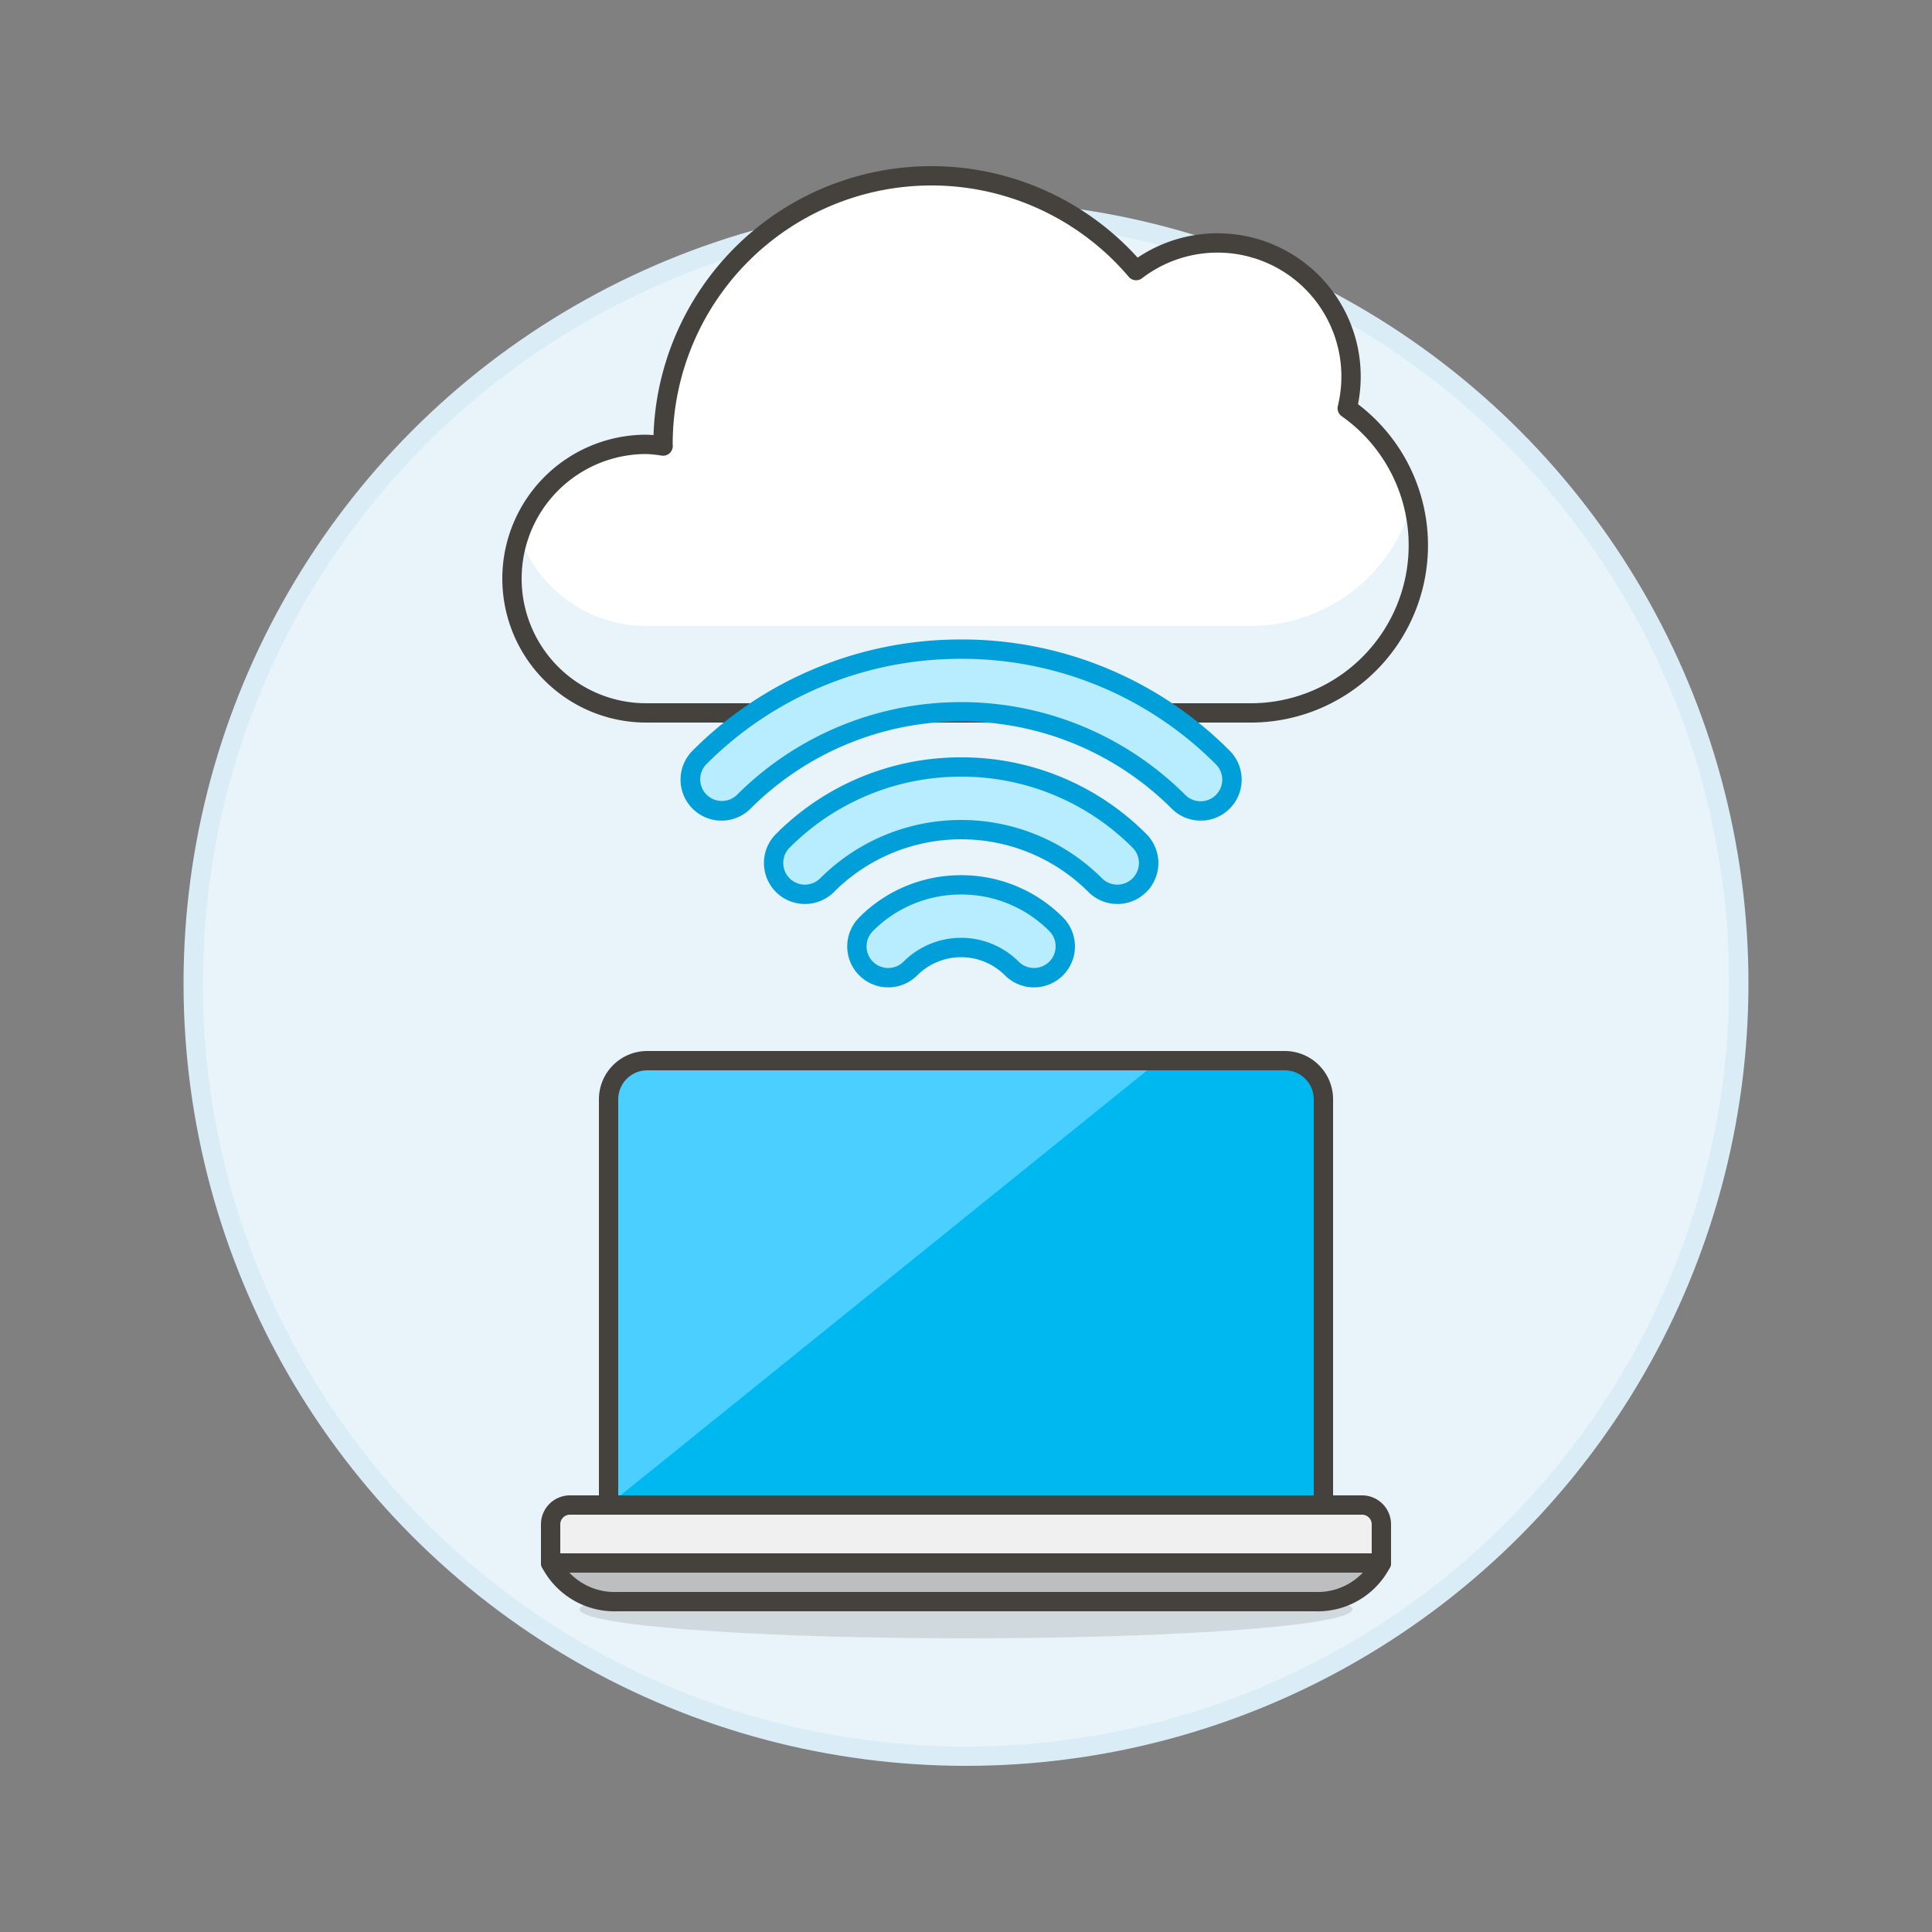
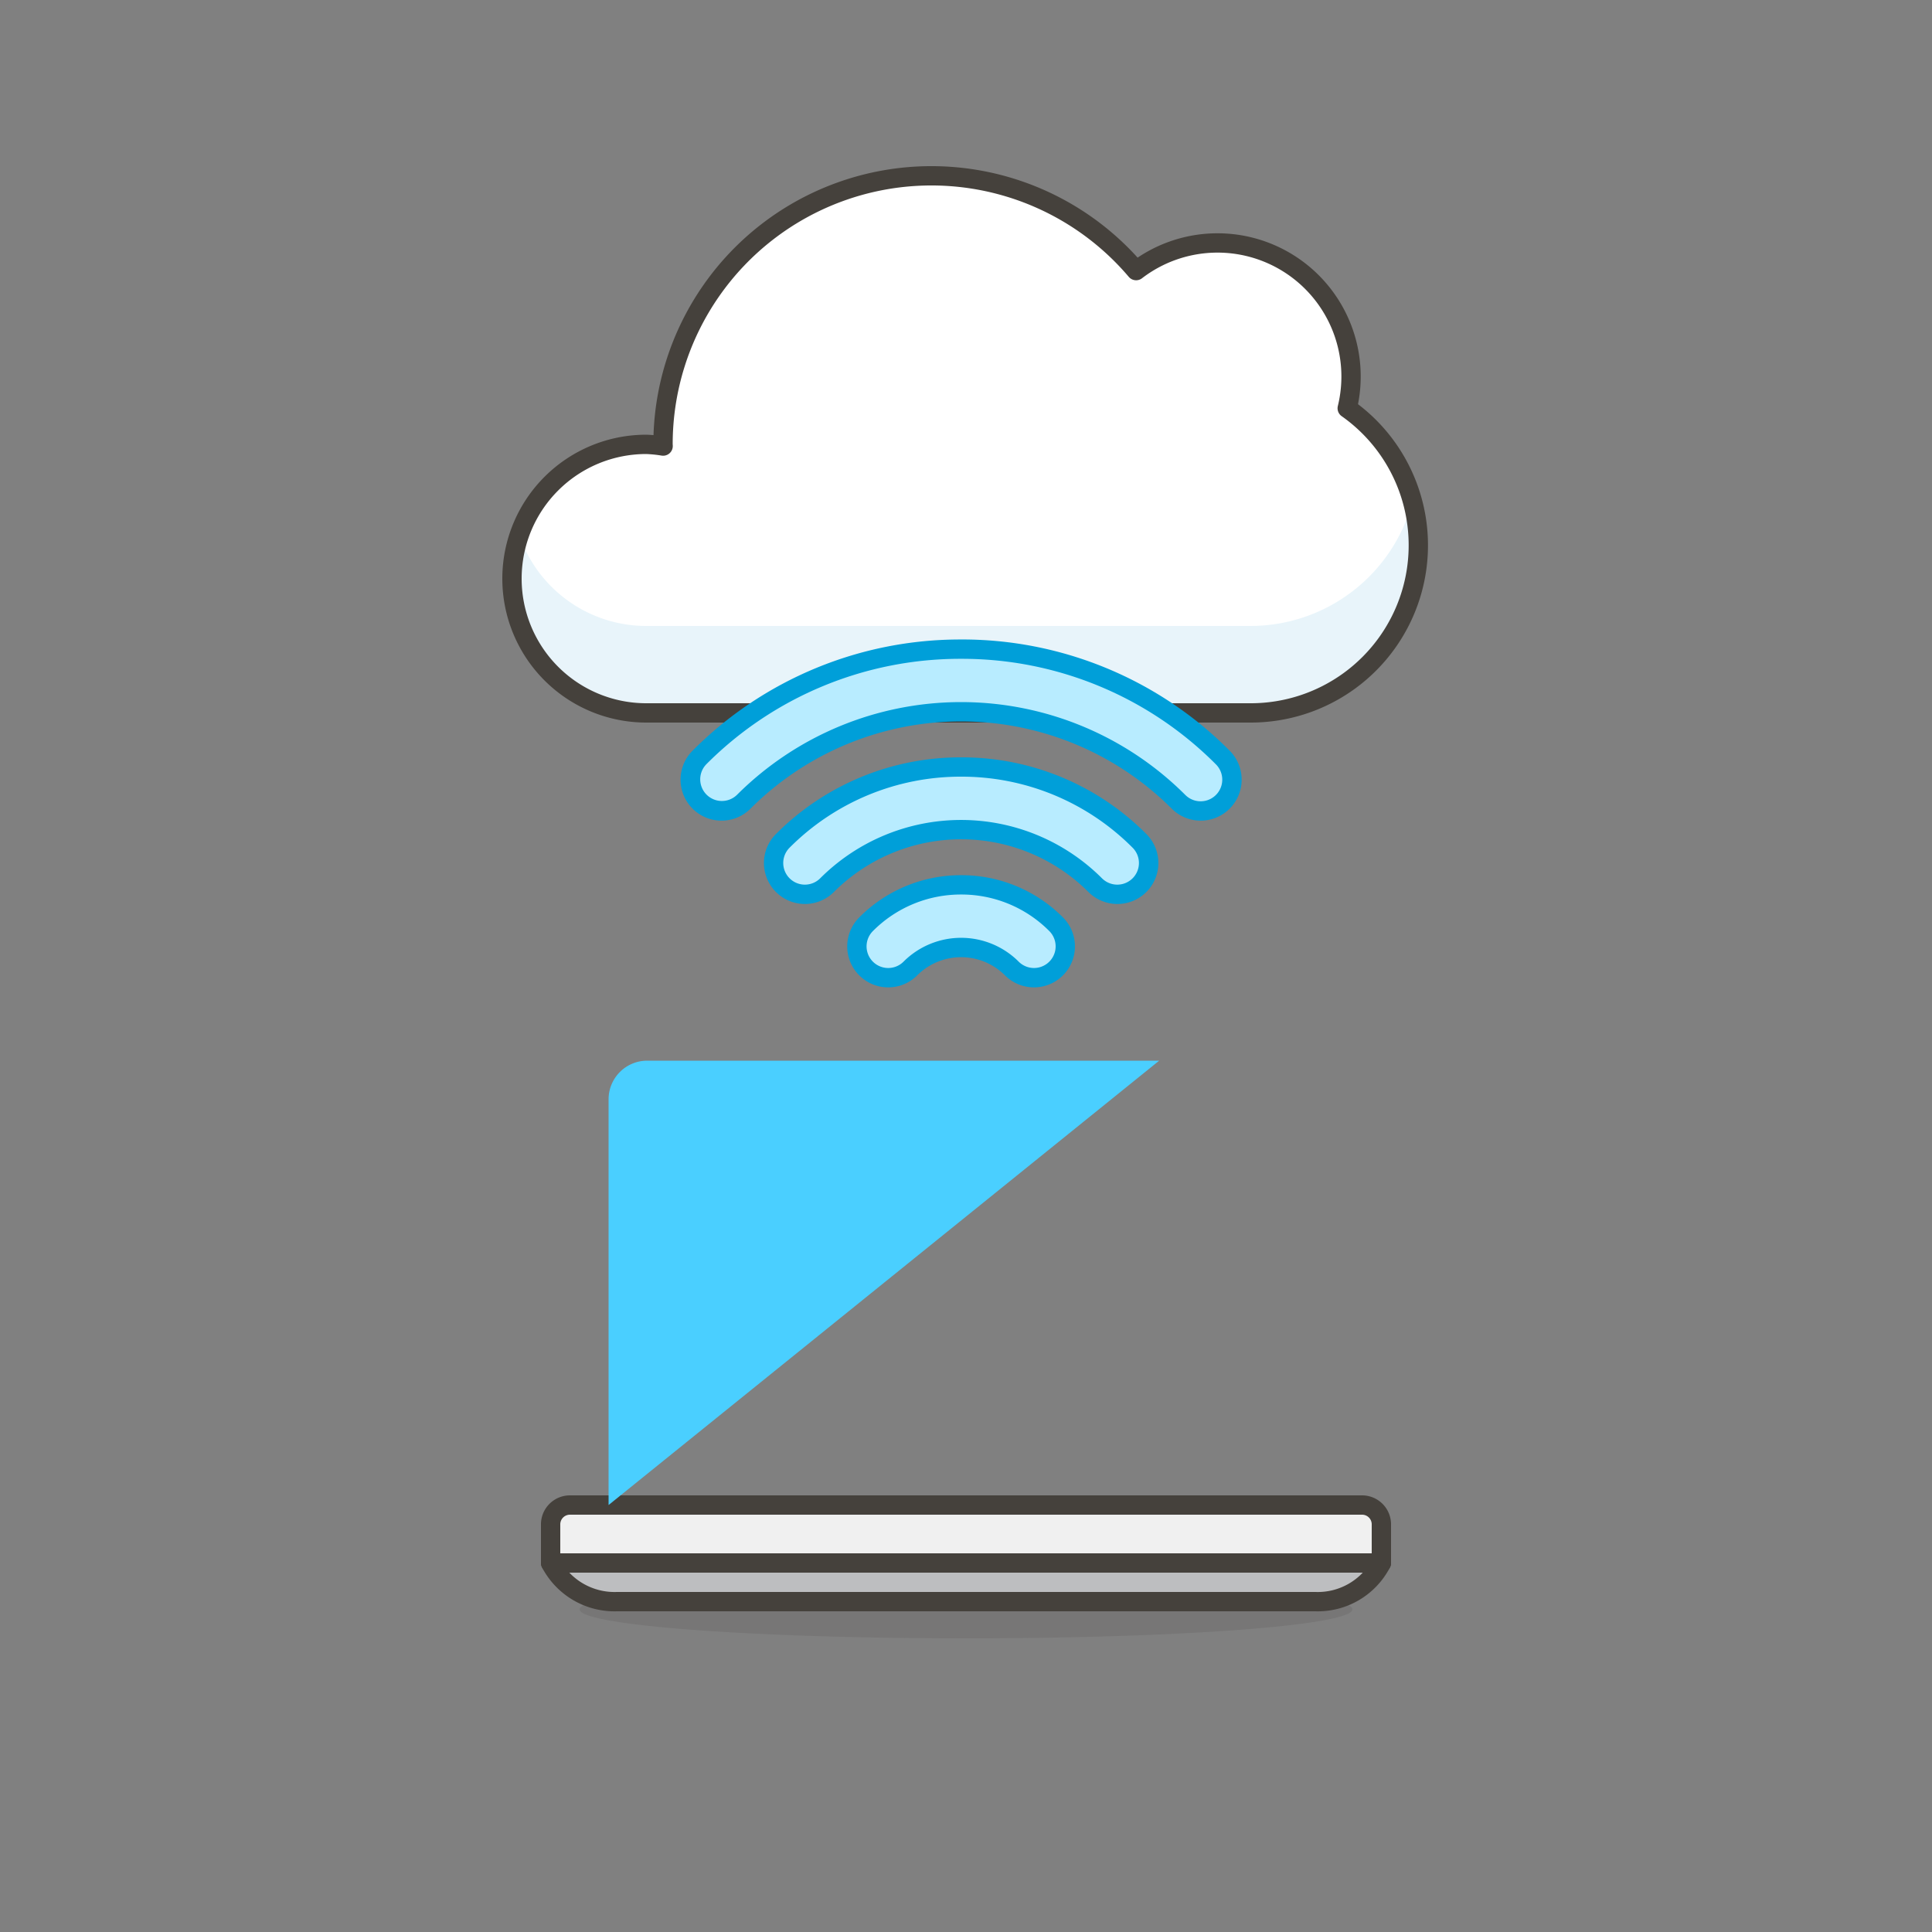
<svg xmlns="http://www.w3.org/2000/svg" viewBox="0 0 100 100">
  <rect x="0" y="0" width="100" height="100" fill="#808080" stroke="none" />
  <g class="nc-icon-wrapper">
    <defs />
-     <circle class="a" cx="50" cy="50.9" r="40" fill="#e8f4fa" stroke="#daedf7" stroke-miterlimit="10" />
    <path class="b" d="M69.732 21.132a6.913 6.913 0 0 0-10.926-7.126A13.893 13.893 0 0 0 34.318 23c0 .03.005.058.005.088A6.811 6.811 0 0 0 33.45 23a6.95 6.95 0 1 0 0 13.9h31.275a8.675 8.675 0 0 0 5.007-15.768z" style="" fill="#fff" />
    <path class="c" d="M64.725 32.4H33.45a6.949 6.949 0 0 1-6.571-4.7 6.936 6.936 0 0 0 6.571 9.2h31.275a8.664 8.664 0 0 0 8.383-10.939 8.685 8.685 0 0 1-8.383 6.439z" style="" fill="#e8f4fa" />
    <path class="d" d="M69.732 21.132a6.913 6.913 0 0 0-10.926-7.126A13.893 13.893 0 0 0 34.318 23c0 .03.005.058.005.088A6.811 6.811 0 0 0 33.45 23a6.95 6.95 0 1 0 0 13.9h31.275a8.675 8.675 0 0 0 5.007-15.768z" fill="none" stroke="#45413c" stroke-linecap="round" stroke-linejoin="round" />
    <path class="e" d="M62.144 41.976A1.61 1.61 0 0 1 61 41.5a15.916 15.916 0 0 0-22.5 0 1.62 1.62 0 1 1-2.29-2.292 19.156 19.156 0 0 1 27.087 0 1.621 1.621 0 0 1-1.146 2.767z" style="" fill="#b8ecff" />
    <path class="f" d="M49.747 34.1a18.53 18.53 0 0 1 13.189 5.463 1.12 1.12 0 0 1-1.584 1.584 16.415 16.415 0 0 0-23.212 0 1.121 1.121 0 0 1-1.584-1.586A18.541 18.541 0 0 1 49.747 34.1m0-1a19.534 19.534 0 0 0-13.9 5.755 2.121 2.121 0 0 0 3 3 15.416 15.416 0 0 1 21.8 0 2.12 2.12 0 1 0 3-3 19.521 19.521 0 0 0-13.9-5.756z" style="" fill="#009fd9" />
    <path class="e" d="M57.831 46.287a1.606 1.606 0 0 1-1.145-.475 9.815 9.815 0 0 0-13.879 0 1.62 1.62 0 1 1-2.291-2.291 13.055 13.055 0 0 1 18.461 0 1.621 1.621 0 0 1-1.146 2.766z" style="" fill="#b8ecff" />
    <path class="f" d="M49.747 40.2a12.474 12.474 0 0 1 8.876 3.677 1.12 1.12 0 0 1-1.584 1.584 10.316 10.316 0 0 0-14.586 0 1.12 1.12 0 0 1-1.584-1.585 12.487 12.487 0 0 1 8.878-3.676m0-1a13.473 13.473 0 0 0-9.584 3.969 2.12 2.12 0 1 0 3 3 9.316 9.316 0 0 1 13.173 0 2.12 2.12 0 0 0 3-3 13.47 13.47 0 0 0-9.589-3.969z" style="" fill="#009fd9" />
    <g>
      <path class="e" d="M45.975 50.6a1.62 1.62 0 0 1-1.147-2.765 6.952 6.952 0 0 1 9.837 0 1.62 1.62 0 1 1-2.292 2.29 3.712 3.712 0 0 0-5.253 0 1.608 1.608 0 0 1-1.145.475z" style="" fill="#b8ecff" />
      <path class="f" d="M49.747 46.3a6.409 6.409 0 0 1 4.565 1.892 1.12 1.12 0 1 1-1.585 1.583 4.215 4.215 0 0 0-5.96 0 1.12 1.12 0 0 1-1.586-1.583 6.411 6.411 0 0 1 4.566-1.892m0-1a7.4 7.4 0 0 0-5.273 2.185 2.121 2.121 0 0 0 3 3 3.213 3.213 0 0 1 4.544 0 2.12 2.12 0 1 0 3-3 7.4 7.4 0 0 0-5.271-2.185z" style="" fill="#009fd9" />
    </g>
    <ellipse class="g" cx="50" cy="83.3" rx="20" ry="1.5" fill="#45413c" opacity="0.15" />
    <g>
      <path class="h" d="M70.5 77.9h-41a1 1 0 0 0-1 1v2h43v-2a1 1 0 0 0-1-1z" stroke="#45413c" stroke-linecap="round" stroke-linejoin="round" fill="#f0f0f0" />
      <path class="i" d="M71.5 80.9h-43a3.734 3.734 0 0 0 3.442 2h36.133a3.71 3.71 0 0 0 3.417-1.984z" stroke="#45413c" stroke-linecap="round" stroke-linejoin="round" fill="#bdbec0" />
-       <path class="j" d="M68.5 56.9a2 2 0 0 0-2-2h-33a2 2 0 0 0-2 2v21h37z" style="" fill="#00b8f0" />
      <path class="k" d="M60 54.9H33.5a2 2 0 0 0-2 2v21z" style="" fill="#4acfff" />
-       <path class="l" d="M68.5 56.9a2 2 0 0 0-2-2h-33a2 2 0 0 0-2 2v21h37z" stroke-miterlimit="10" fill="none" stroke="#45413c" />
    </g>
  </g>
</svg>